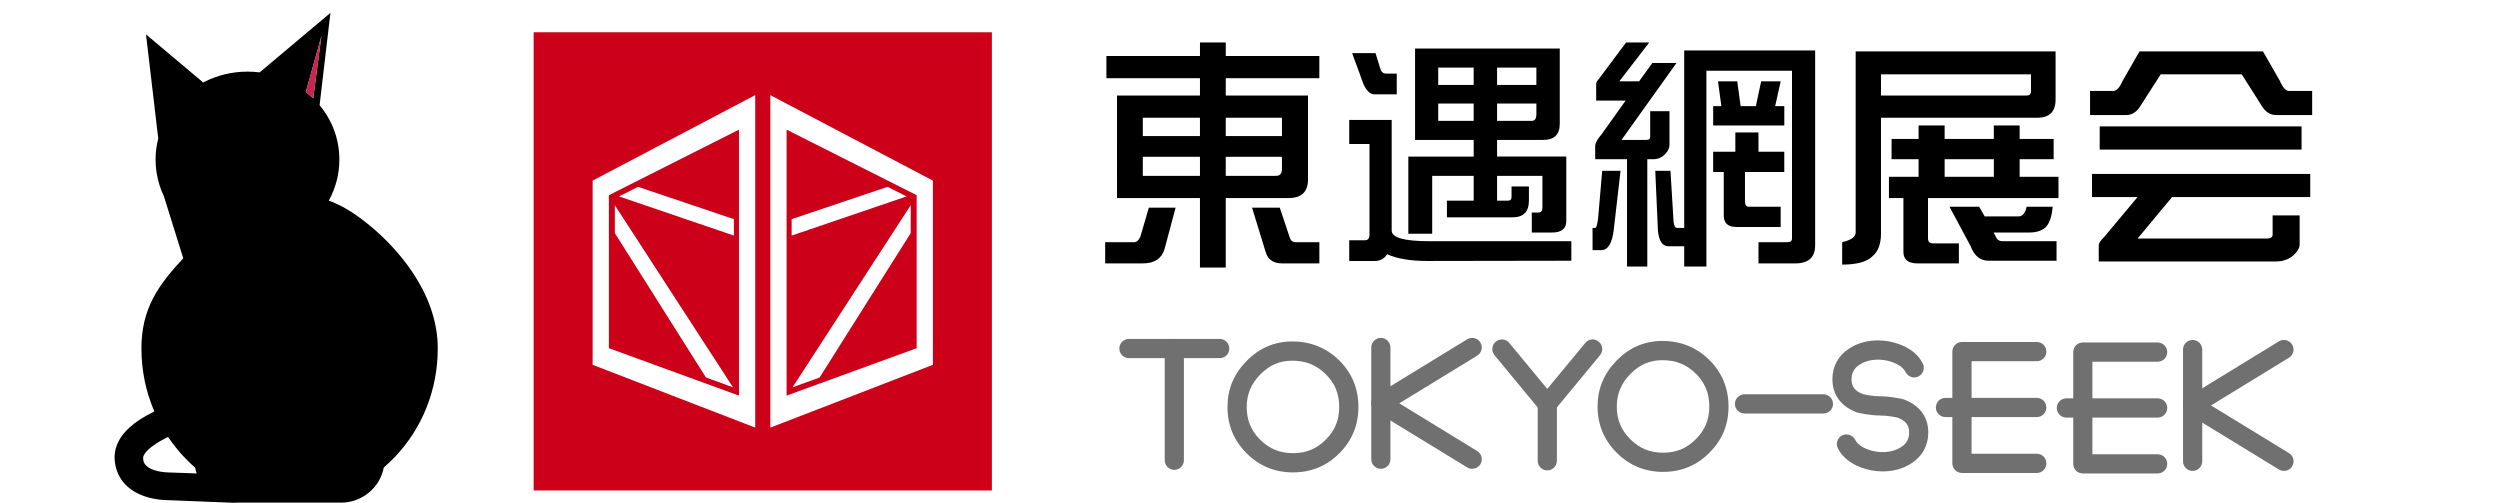
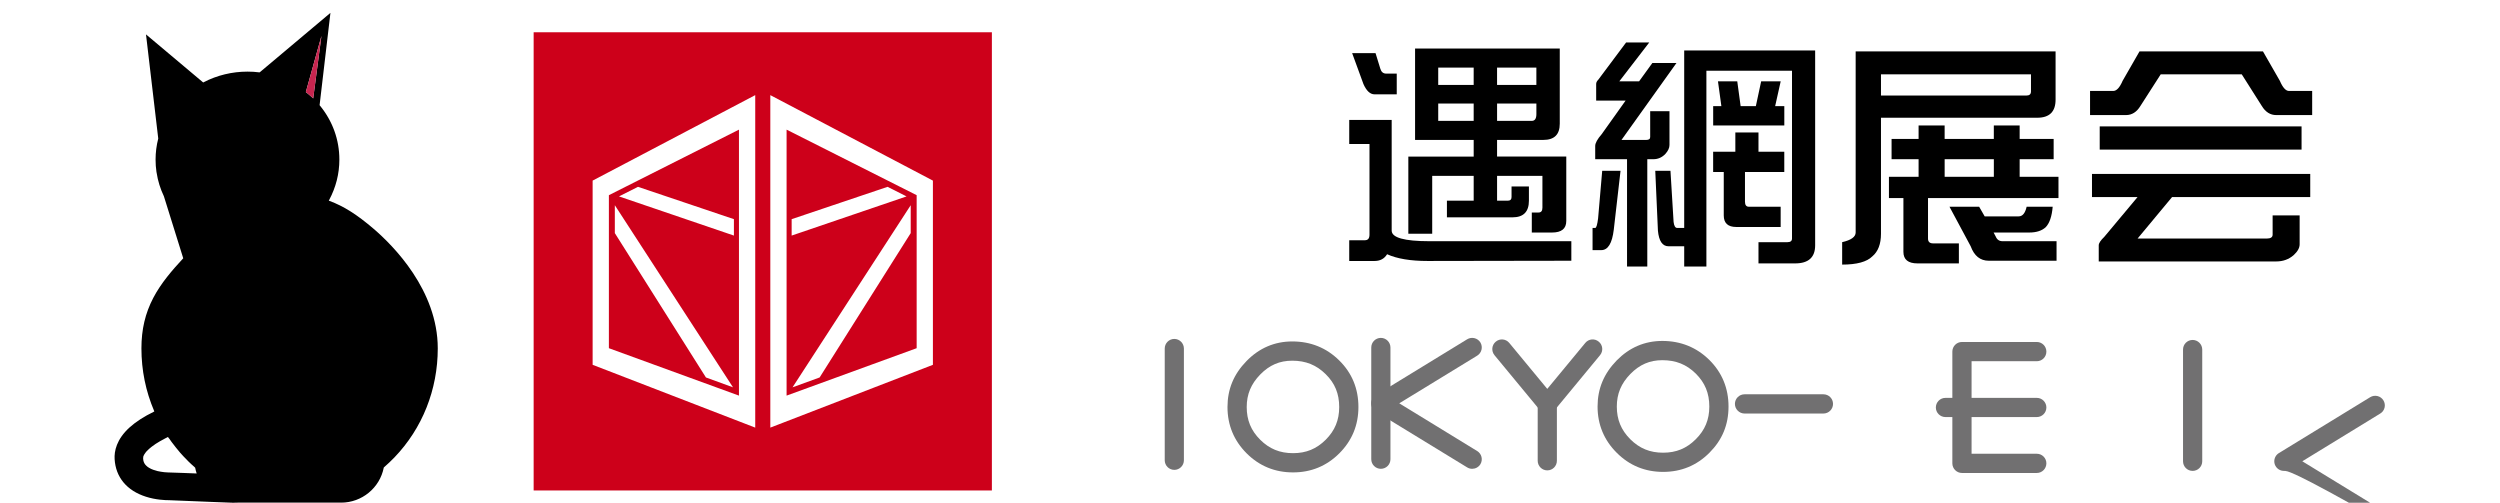
<svg xmlns="http://www.w3.org/2000/svg" version="1.1" id="レイヤー_1" x="0px" y="0px" width="283.465px" height="57px" viewBox="0 0 283.465 57" enable-background="new 0 0 283.465 57" xml:space="preserve">
  <g>
    <g>
      <g>
-         <path d="M130.262,23.549h3.035l-1.258,4.703c-0.328,1.076-1.148,1.613-2.461,1.613h-4.266v-2.406h3.281     c0.291,0,0.527-0.209,0.711-0.629L130.262,23.549z M149.594,6.35v2.516h-10.609v1.969h9.324v9.516     c0,1.404-0.738,2.105-2.215,2.105h-7.109v7.875h-2.926v-7.875h-9.406V10.834h9.406V8.865H125.45V6.35h10.609V4.818h2.926V6.35     H149.594z M129.578,15.428h6.48V13.35h-6.48V15.428z M136.059,19.939v-2.16h-6.48v2.16H136.059z M138.984,13.35v2.078h6.372     V13.35H138.984z M144.699,19.939c0.438,0,0.656-0.26,0.656-0.783v-1.377h-6.372v2.16H144.699z M141.965,23.549h3.145l1.095,3.281     c0.108,0.42,0.336,0.629,0.685,0.629h2.707v2.406h-4.238c-0.984,0-1.605-0.438-1.859-1.313L141.965,23.549z" />
        <path d="M152.984,13.596h4.813v12.551c0,0.803,1.43,1.203,4.293,1.203h16.078v2.214l-16.297,0.027     c-1.934,0-3.465-0.254-4.594-0.766c-0.312,0.512-0.785,0.766-1.422,0.766h-2.871V27.24h1.777c0.346,0,0.52-0.209,0.52-0.629     V16.33h-2.297V13.596L152.984,13.596z M153.313,6.021h2.652l0.547,1.777c0.109,0.365,0.328,0.547,0.656,0.547h1.203v2.352h-2.516     c-0.492,0-0.912-0.387-1.258-1.162L153.313,6.021z M160.449,5.502h16.406v8.531c0,1.223-0.621,1.832-1.859,1.832h-5.25v1.887     h7.848v7.301c0,0.875-0.539,1.313-1.613,1.313h-2.297v-2.27h0.767c0.291,0,0.438-0.182,0.438-0.547V19.94h-5.142v2.816h1.203     c0.291,0,0.438-0.137,0.438-0.41v-1.203h1.969v1.613c0,1.258-0.621,1.887-1.859,1.887h-7.438v-1.887h3.035V19.94h-4.703v6.563     h-2.707v-8.75h7.41v-1.887h-6.646L160.449,5.502L160.449,5.502z M163.074,9.631h4.02V7.662h-4.02V9.631z M167.094,13.705v-1.969     h-4.02v1.969H167.094z M169.746,7.662v1.969h4.457V7.662H169.746z M173.684,13.705c0.346,0,0.521-0.254,0.521-0.766v-1.203     h-4.457v1.969H173.684z" />
        <path d="M181.668,19.365h2.078l-0.766,6.672c-0.185,1.551-0.656,2.324-1.422,2.324h-0.984v-2.516h0.301     c0.127,0,0.236-0.363,0.328-1.094L181.668,19.365z M184.375,4.818H187l-3.391,4.402h2.242l1.504-2.078h2.733l-6.233,8.723h2.815     c0.291,0,0.438-0.109,0.438-0.328v-2.926h2.188v3.828c0,0.328-0.156,0.666-0.465,1.012c-0.383,0.402-0.84,0.602-1.367,0.602     h-0.684v12.167h-2.297V18.053h-3.609v-1.504c0-0.328,0.246-0.773,0.738-1.34l2.707-3.801h-3.336V9.521     c0-0.164,0.082-0.328,0.246-0.492L184.375,4.818z M187.684,19.365h1.724l0.354,5.797c0.055,0.457,0.191,0.684,0.41,0.684h0.793     V5.721h14.848v22.094c0,1.367-0.758,2.051-2.27,2.051h-4.156V27.46h3.281c0.346,0,0.52-0.137,0.52-0.41V8.018h-9.707v22.203     h-2.516v-2.297h-1.777c-0.692,0-1.094-0.592-1.203-1.777L187.684,19.365z M194.793,9.221h2.188l0.383,2.816h1.724l0.603-2.816     h2.215l-0.629,2.816h1.039v2.188h-8.066v-2.188h0.93L194.793,9.221z M196.762,15.018h2.625v2.188h2.926v2.297h-4.457v3.363     c0,0.383,0.146,0.574,0.438,0.574h3.608v2.297h-5.03c-0.949,0-1.422-0.438-1.422-1.313v-4.922h-1.203v-2.297h2.517v-2.187     H196.762z" />
        <path d="M213.277,13.35v13.152c0,1.168-0.328,2.023-0.984,2.57c-0.621,0.621-1.76,0.93-3.418,0.93v-2.543     c1.02-0.236,1.531-0.602,1.531-1.094V5.83h22.668v5.469c0,1.367-0.693,2.051-2.078,2.051H213.277z M213.277,8.428v2.406h16.488     c0.346,0,0.52-0.154,0.52-0.465V8.428H213.277z M232.855,15.756v2.297H229v1.996h4.402v2.406h-14.793v4.594     c0,0.365,0.19,0.547,0.574,0.547h2.926v2.27h-4.691c-1.066,0-1.598-0.438-1.598-1.313v-6.098h-1.641v-2.406h3.362v-1.996h-3.063     v-2.297h3.063v-1.531h2.953v1.531h5.577v-1.531H229v1.531H232.855z M220.496,20.049h5.578v-1.996h-5.578V20.049z M229.793,23.439     h2.953c-0.092,1.094-0.355,1.869-0.793,2.324c-0.438,0.402-1.059,0.602-1.859,0.602h-4.047l0.246,0.465     c0.145,0.348,0.4,0.52,0.766,0.52h6.125v2.214H225.5c-0.967,0-1.65-0.547-2.051-1.641l-2.406-4.484h3.363l0.629,1.094h3.855     C229.328,24.533,229.629,24.17,229.793,23.439z" />
        <path d="M242.59,5.83h14l1.914,3.336c0.328,0.766,0.674,1.148,1.039,1.148h2.625v2.734h-4.074c-0.676,0-1.223-0.346-1.641-1.039     l-2.27-3.582h-9.188l-2.298,3.582c-0.42,0.693-0.967,1.039-1.641,1.039h-4.074v-2.734h2.625c0.384,0,0.738-0.383,1.066-1.148     L242.59,5.83z M261.949,19.721v2.625h-15.668l-3.91,4.703H257c0.455,0,0.684-0.145,0.684-0.438v-2.188h3.063v3.281     c0,0.402-0.229,0.813-0.685,1.23c-0.547,0.475-1.203,0.71-1.969,0.71h-20.125v-1.832c0-0.236,0.209-0.555,0.629-0.957     l3.773-4.512h-5.168v-2.625h24.746V19.721z M260.965,14.334v2.625h-22.887v-2.625H260.965z" />
      </g>
      <g>
        <path d="M34.677,10.438c0.287,0.227,0.571,0.467,0.835,0.717l0.936-7.084L34.677,10.438z M26.384,57.002     c-0.011,0-0.525-0.021-2.431-0.093c-1.995-0.084-4.729-0.194-4.786-0.194c-0.415,0-1.502-0.033-2.623-0.396     c-2.168-0.691-3.426-2.211-3.547-4.26c-0.053-0.894,0.2-2.242,1.704-3.602c0.695-0.628,1.618-1.225,2.734-1.77l0.062-0.033     l-0.023-0.064c-0.948-2.229-1.438-4.605-1.438-7.088c0-2.148,0.43-3.977,1.345-5.729c0.88-1.678,2.139-3.129,3.366-4.455     l0.03-0.032l-2.192-7.027c-0.403-0.847-0.686-1.746-0.826-2.672l-0.019-0.092c-0.068-0.455-0.1-0.925-0.1-1.397     c0-0.804,0.1-1.604,0.301-2.384l0.001-0.015l-0.001-0.005L16.554,3.9l6.486,5.453l0.042-0.023     c1.523-0.795,3.242-1.209,4.976-1.209c0.455,0,0.909,0.025,1.349,0.084h0.035l8.024-6.745l-1.228,10.462l0.016,0.025     c1.458,1.77,2.225,3.896,2.225,6.151c0,1.613-0.398,3.155-1.157,4.576l-0.044,0.071l0.075,0.035     c1.62,0.596,3.117,1.544,5.018,3.17c2.183,1.873,7.265,6.942,7.265,13.552c0,4.674-1.745,9.066-4.918,12.368     c-0.376,0.39-0.771,0.759-1.171,1.11L43.522,53l-0.008,0.023c-0.452,2.3-2.485,3.968-4.832,3.968H26.957     c-0.048,0-0.179,0.004-0.309,0.007C26.531,56.998,26.421,57.002,26.384,57.002z M22.297,53.682c0-0.006-0.004-0.006-0.004-0.016     c-0.065-0.201-0.121-0.412-0.163-0.631c0-0.006-0.067-0.064-0.095-0.096c-0.234-0.203-0.46-0.406-0.681-0.627     c-0.075-0.07-0.146-0.15-0.218-0.228c-0.089-0.08-0.559-0.571-0.701-0.745c-0.337-0.395-0.658-0.799-0.969-1.214     c-0.136-0.187-0.403-0.582-0.427-0.577c-0.113,0.063-0.238,0.12-0.357,0.186c-0.195,0.096-0.379,0.203-0.56,0.307     c-0.321,0.189-0.632,0.381-0.922,0.611c-0.2,0.158-0.395,0.322-0.567,0.506c-0.099,0.117-0.193,0.234-0.271,0.363     c-0.048,0.09-0.092,0.168-0.118,0.258c-0.011,0.046-0.022,0.197-0.015,0.224c0.004,0.071,0.015,0.144,0.027,0.216     c0.048,0.221,0.15,0.411,0.309,0.563c0.103,0.104,0.208,0.188,0.325,0.254c0.159,0.103,0.321,0.169,0.492,0.233     c0.161,0.06,0.325,0.109,0.487,0.146c0.129,0.027,0.254,0.057,0.379,0.072c0.075,0.02,0.324,0.049,0.38,0.053     s0.336,0.027,0.411,0.027c0.091,0.002,1.67,0.06,1.773,0.06c0.109,0.004,1.459,0.058,1.486,0.058L22.297,53.682L22.297,53.682z" />
        <path fill="#C7254F" d="M34.677,10.438c0.287,0.227,0.571,0.467,0.835,0.717l0.936-7.084L34.677,10.438z" />
      </g>
      <g>
        <g>
-           <path fill="#717071" d="M138.299,40.611h-10.293c-0.6,0-1.09-0.49-1.09-1.092c0-0.6,0.49-1.09,1.09-1.09h10.293      c0.602,0,1.09,0.495,1.09,1.09C139.389,40.121,138.9,40.611,138.299,40.611z" />
-         </g>
+           </g>
        <g>
          <path fill="#717071" d="M133.152,53.277c-0.605,0-1.088-0.494-1.088-1.09V39.521c0-0.601,0.484-1.092,1.088-1.092      c0.602,0,1.086,0.496,1.086,1.092v12.668C134.238,52.787,133.752,53.277,133.152,53.277z" />
        </g>
      </g>
      <g>
        <g>
          <path fill="#717071" d="M156.57,53.156c-0.603,0-1.088-0.486-1.088-1.088V39.407c0-0.609,0.49-1.095,1.088-1.095      c0.6,0,1.088,0.489,1.088,1.095v12.661C157.658,52.67,157.17,53.156,156.57,53.156z" />
        </g>
        <g>
          <path fill="#717071" d="M166.922,53.156c-0.193,0-0.391-0.051-0.568-0.161l-10.352-6.327c-0.324-0.199-0.525-0.555-0.525-0.934      c0-0.381,0.201-0.729,0.525-0.926l10.352-6.336c0.513-0.313,1.185-0.152,1.502,0.358c0.31,0.521,0.146,1.188-0.367,1.5      l-8.831,5.401l8.831,5.41c0.515,0.31,0.677,0.979,0.367,1.496C167.645,52.975,167.287,53.156,166.922,53.156z" />
        </g>
      </g>
      <g>
-         <path fill="#717071" d="M213.475,53.451c-0.861,0-1.718-0.164-2.543-0.477c-1.195-0.471-2.051-1.181-2.539-2.132     c-0.272-0.532-0.065-1.188,0.467-1.467c0.533-0.271,1.193-0.067,1.474,0.465c0.237,0.466,0.704,0.833,1.388,1.101     c1.344,0.512,2.826,0.418,3.852-0.254c0.611-0.402,0.895-0.927,0.895-1.645c0-0.604-0.16-1.271-1.33-1.7     c-0.234-0.05-1.16-0.228-1.936-0.228c-1.141,0-2.413-0.292-2.465-0.301c-0.041-0.01-0.084-0.021-0.117-0.028     c-1.834-0.647-2.85-1.987-2.85-3.783c0-1.463,0.649-2.663,1.879-3.471c0.942-0.621,2.053-0.935,3.285-0.935     c0.864,0,1.719,0.16,2.543,0.479c1.192,0.464,2.049,1.179,2.532,2.129c0.279,0.532,0.068,1.192-0.467,1.471     c-0.53,0.279-1.187,0.064-1.467-0.469c-0.236-0.465-0.707-0.832-1.396-1.101c-1.328-0.51-2.818-0.422-3.848,0.254     c-0.604,0.397-0.893,0.923-0.893,1.642c0,0.606,0.158,1.274,1.334,1.703c0.231,0.051,1.149,0.231,1.922,0.231     c1.145,0,2.422,0.283,2.475,0.301c0.039,0.009,0.076,0.017,0.115,0.029c1.84,0.639,2.854,1.978,2.854,3.774     c0,1.466-0.647,2.666-1.881,3.474C215.809,53.135,214.705,53.451,213.475,53.451z" />
-       </g>
+         </g>
      <g>
        <path fill="#717071" d="M188.574,53.506c-2.051,0-3.824-0.727-5.26-2.168c-1.439-1.434-2.172-3.199-2.172-5.24     c0-2.024,0.713-3.729,2.162-5.221c1.439-1.47,3.182-2.219,5.182-2.219c2.088,0,3.879,0.728,5.326,2.152     c1.442,1.432,2.178,3.207,2.178,5.287c0,2.065-0.708,3.782-2.164,5.239C192.389,52.779,190.625,53.506,188.574,53.506z      M188.486,40.84c-1.432,0-2.578,0.498-3.621,1.561c-1.053,1.076-1.541,2.252-1.541,3.697c0,1.483,0.486,2.658,1.525,3.702     c1.047,1.044,2.231,1.53,3.725,1.53c1.484,0,2.664-0.486,3.707-1.53c1.041-1.04,1.531-2.219,1.531-3.702     c0-1.514-0.492-2.701-1.533-3.736C191.227,41.322,190.021,40.84,188.486,40.84z" />
      </g>
      <g>
        <path fill="#717071" d="M146.615,53.564c-2.053,0-3.826-0.722-5.271-2.168c-1.434-1.438-2.164-3.194-2.164-5.244     c0-2.025,0.709-3.729,2.16-5.215c1.438-1.476,3.188-2.222,5.186-2.222c2.088,0,3.877,0.724,5.326,2.156     c1.445,1.425,2.174,3.198,2.174,5.278c0,2.051-0.723,3.804-2.159,5.246C150.42,52.844,148.652,53.564,146.615,53.564z      M146.525,40.898c-1.433,0-2.584,0.494-3.627,1.561c-1.051,1.077-1.538,2.252-1.538,3.693c0,1.482,0.482,2.662,1.528,3.707     c1.045,1.039,2.229,1.524,3.727,1.524c1.484,0,2.658-0.485,3.705-1.524c1.041-1.045,1.527-2.225,1.527-3.707     c0-1.514-0.488-2.7-1.535-3.729C149.26,41.385,148.055,40.898,146.525,40.898z" />
      </g>
      <g>
        <g>
          <path fill="#717071" d="M175.443,46.896L175.443,46.896c-0.33,0-0.637-0.148-0.842-0.395l-5.148-6.229      c-0.379-0.465-0.316-1.15,0.146-1.53c0.463-0.39,1.149-0.325,1.53,0.14l4.31,5.213l4.311-5.213      c0.379-0.465,1.063-0.533,1.527-0.14c0.465,0.38,0.531,1.065,0.146,1.53l-5.146,6.229      C176.076,46.748,175.768,46.896,175.443,46.896z" />
        </g>
        <g>
          <path fill="#717071" d="M175.443,53.334c-0.604,0-1.09-0.49-1.09-1.091v-6.437c0-0.604,0.489-1.093,1.09-1.093      c0.598,0,1.086,0.487,1.086,1.093v6.437C176.529,52.844,176.045,53.334,175.443,53.334z" />
        </g>
      </g>
      <g>
        <path fill="#717071" d="M248.615,53.393c-0.605,0-1.09-0.485-1.09-1.091V39.635c0-0.604,0.488-1.09,1.09-1.09     c0.596,0,1.088,0.49,1.088,1.09v12.667C249.703,52.906,249.215,53.393,248.615,53.393z" />
      </g>
-       <path fill="#717071" d="M258.967,53.393c-0.193,0-0.389-0.052-0.572-0.16l-10.35-6.332c-0.326-0.202-0.523-0.549-0.523-0.93    c0-0.377,0.197-0.729,0.523-0.93l10.35-6.336c0.515-0.313,1.189-0.152,1.5,0.359c0.318,0.516,0.154,1.188-0.362,1.496l-8.834,5.41    l8.834,5.404c0.518,0.313,0.682,0.984,0.362,1.497C259.689,53.211,259.338,53.393,258.967,53.393z" />
+       <path fill="#717071" d="M258.967,53.393c-0.193,0-0.389-0.052-0.572-0.16c-0.326-0.202-0.523-0.549-0.523-0.93    c0-0.377,0.197-0.729,0.523-0.93l10.35-6.336c0.515-0.313,1.189-0.152,1.5,0.359c0.318,0.516,0.154,1.188-0.362,1.496l-8.834,5.41    l8.834,5.404c0.518,0.313,0.682,0.984,0.362,1.497C259.689,53.211,259.338,53.393,258.967,53.393z" />
      <g>
        <g>
          <path fill="#717071" d="M230.947,53.629h-8.488c-0.602,0-1.09-0.494-1.09-1.091V39.867c0-0.604,0.49-1.092,1.09-1.092h8.488      c0.596,0,1.084,0.492,1.084,1.092c0,0.605-0.488,1.09-1.084,1.09h-7.398v10.492h7.398c0.596,0,1.084,0.484,1.084,1.089      C232.031,53.135,231.543,53.629,230.947,53.629z" />
        </g>
        <g>
          <path fill="#717071" d="M230.947,47.289H220.59c-0.604,0-1.092-0.49-1.092-1.086c0-0.602,0.488-1.09,1.092-1.09h10.357      c0.596,0,1.084,0.488,1.084,1.09C232.031,46.799,231.543,47.289,230.947,47.289z" />
        </g>
      </g>
      <g>
        <g>
-           <path fill="#717071" d="M244.646,53.684h-8.486c-0.602,0-1.084-0.485-1.084-1.09v-12.67c0-0.602,0.486-1.092,1.084-1.092h8.486      c0.604,0,1.092,0.49,1.092,1.092c0,0.6-0.486,1.09-1.092,1.09h-7.396v10.494h7.396c0.604,0,1.092,0.484,1.092,1.086      C245.738,53.189,245.252,53.684,244.646,53.684z" />
-         </g>
+           </g>
        <g>
-           <path fill="#717071" d="M244.646,47.35h-10.353c-0.603,0-1.086-0.492-1.086-1.092c0-0.601,0.489-1.09,1.086-1.09h10.353      c0.608,0,1.092,0.489,1.092,1.09C245.738,46.857,245.252,47.35,244.646,47.35z" />
-         </g>
+           </g>
      </g>
      <g>
        <path fill="#717071" d="M206.748,46.889h-8.938c-0.604,0-1.094-0.496-1.094-1.092c0-0.602,0.491-1.09,1.094-1.09h8.938     c0.605,0,1.092,0.488,1.092,1.09C207.84,46.393,207.354,46.889,206.748,46.889z" />
      </g>
    </g>
    <path fill="#CD001A" d="M60.508,3.656h51.958v51.959H60.508V3.656z M105.779,20.479l-18.436-9.693v37.7l18.436-7.121V20.479   L105.779,20.479z M103.936,39.48l-14.748,5.377V14.699l14.748,7.432V39.48z M67.196,41.364l18.437,7.122V10.785l-18.437,9.693   V41.364z M69.039,22.131l14.749-7.432v30.158L69.039,39.48V22.131z M100.637,21.184L89.762,24.85v1.861l13.029-4.441   L100.637,21.184z M69.713,26.432l10.33,16.367l3.07,1.119l-13.4-20.65V26.432z M70.185,22.27l13.03,4.441V24.85L72.34,21.184   L70.185,22.27z M103.262,23.268l-13.4,20.65l3.072-1.119l10.328-16.367V23.268z" />
  </g>
</svg>